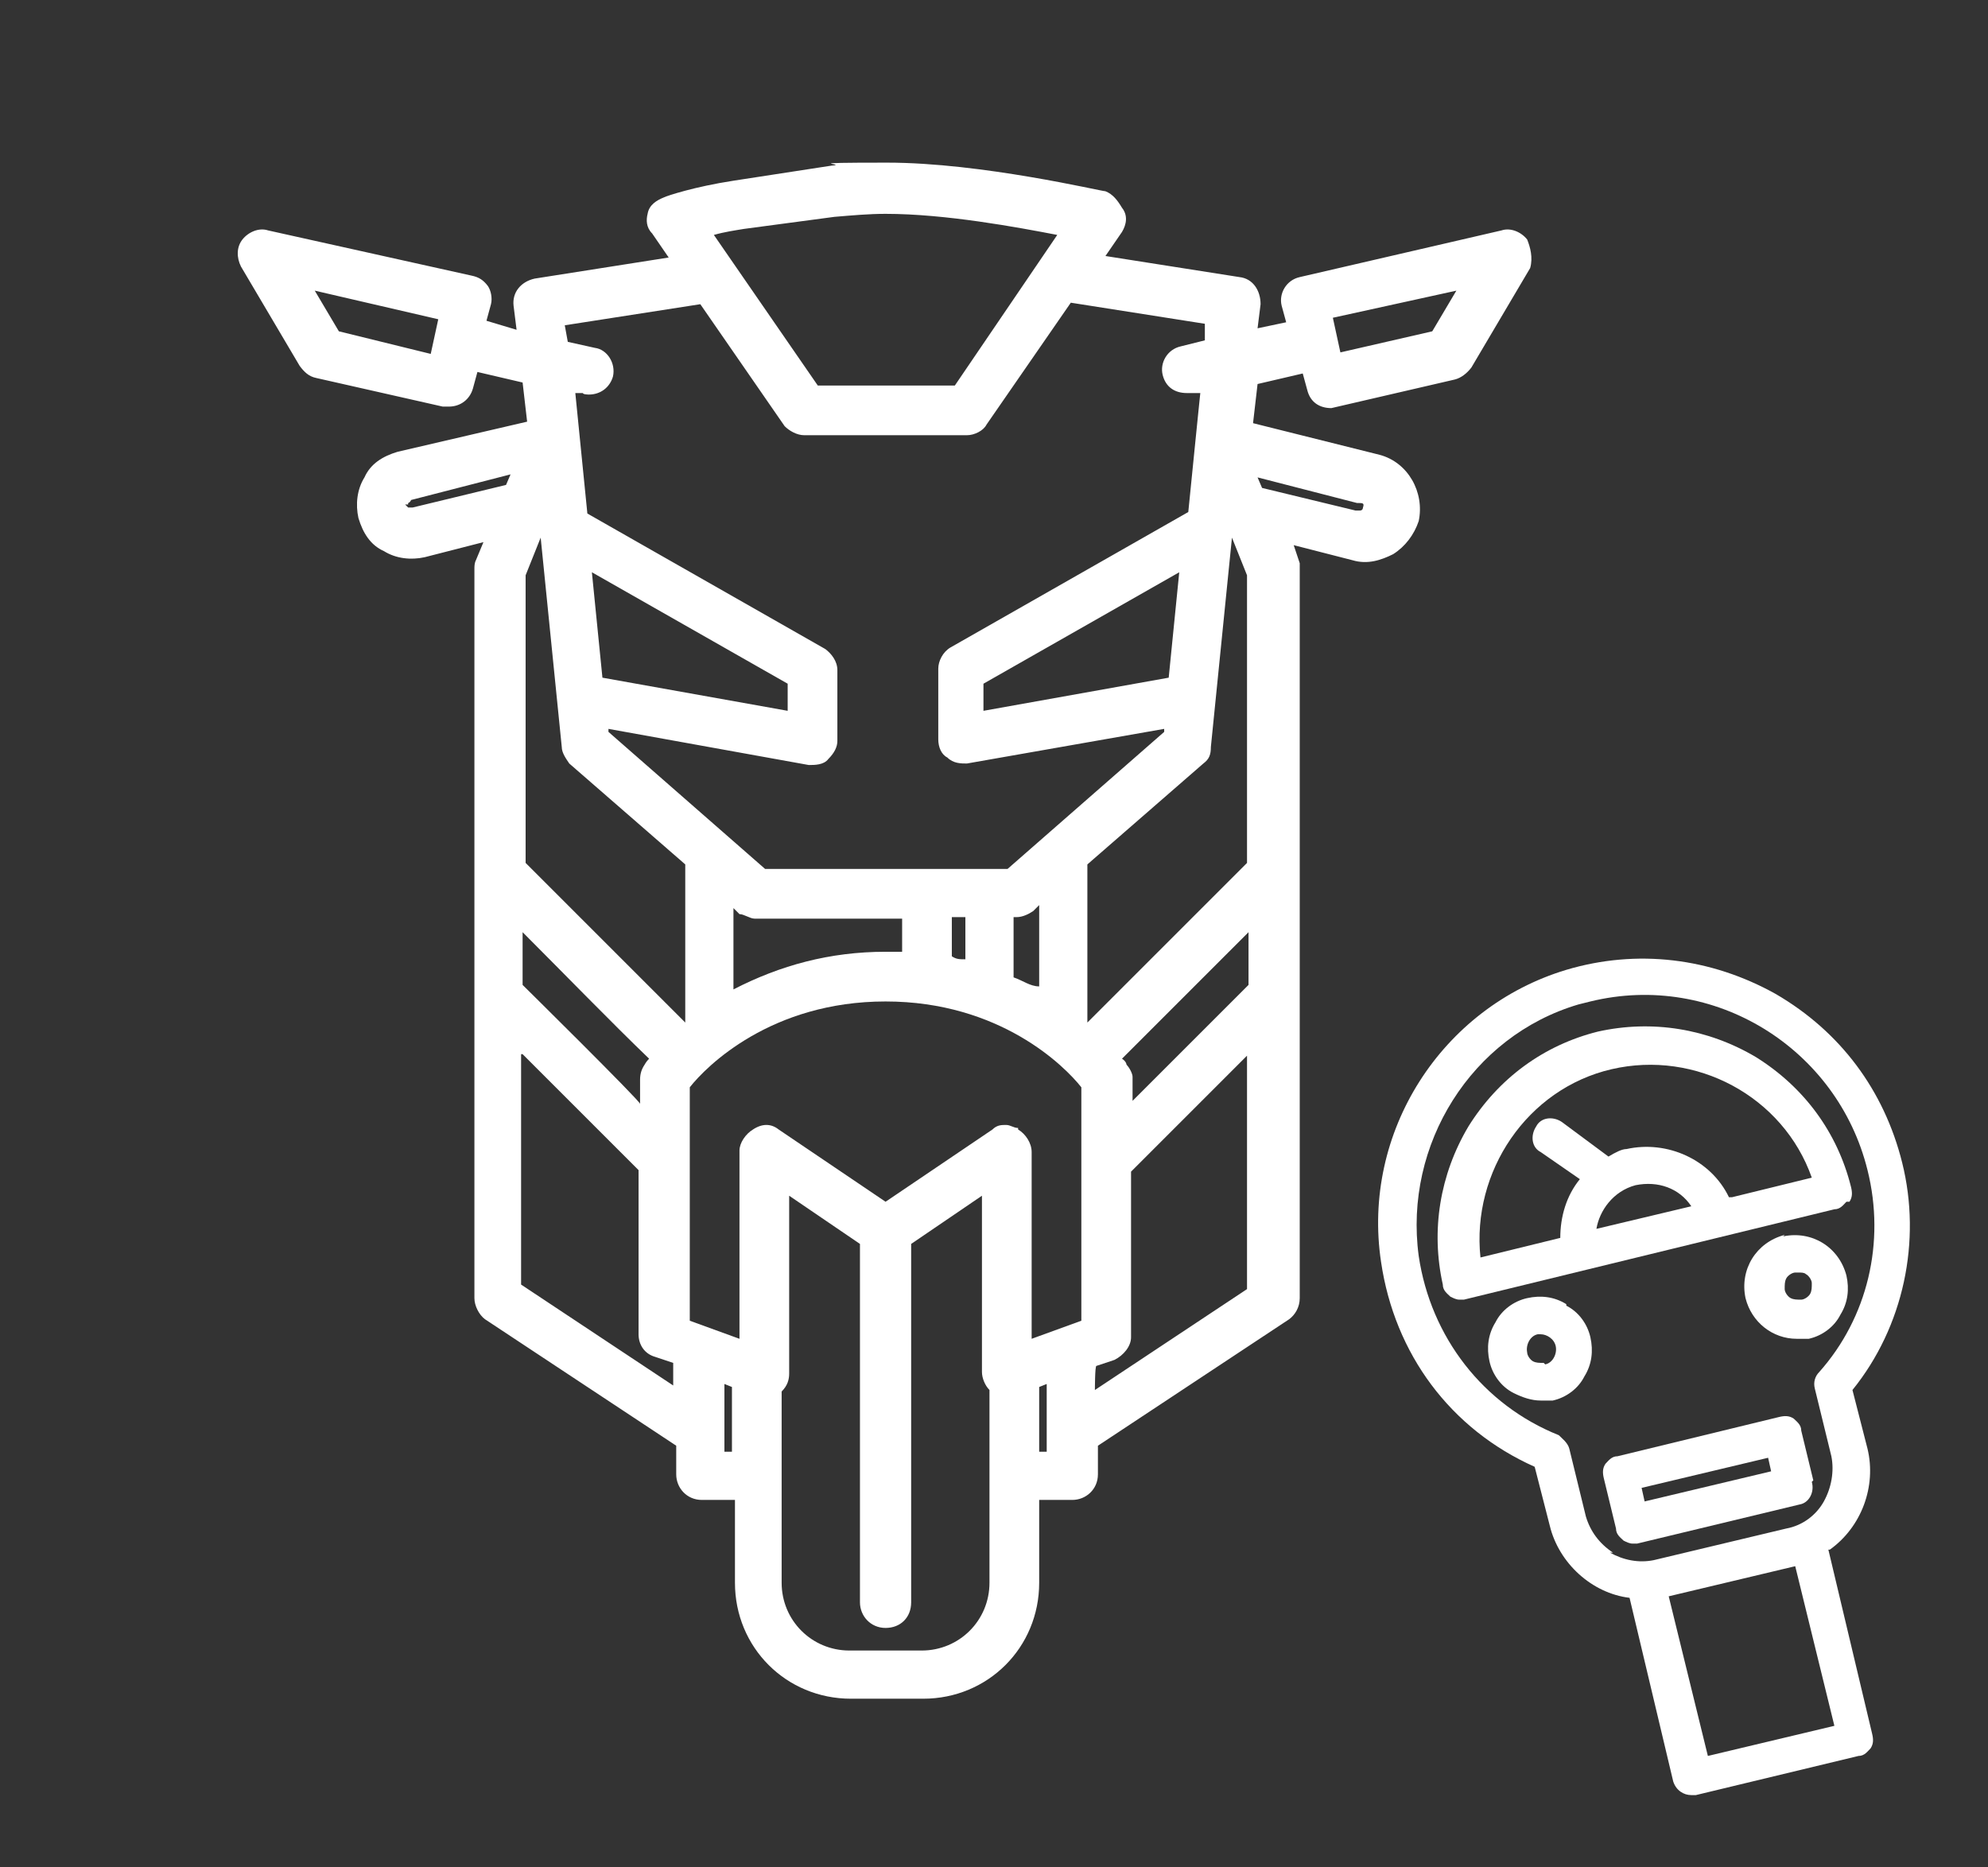
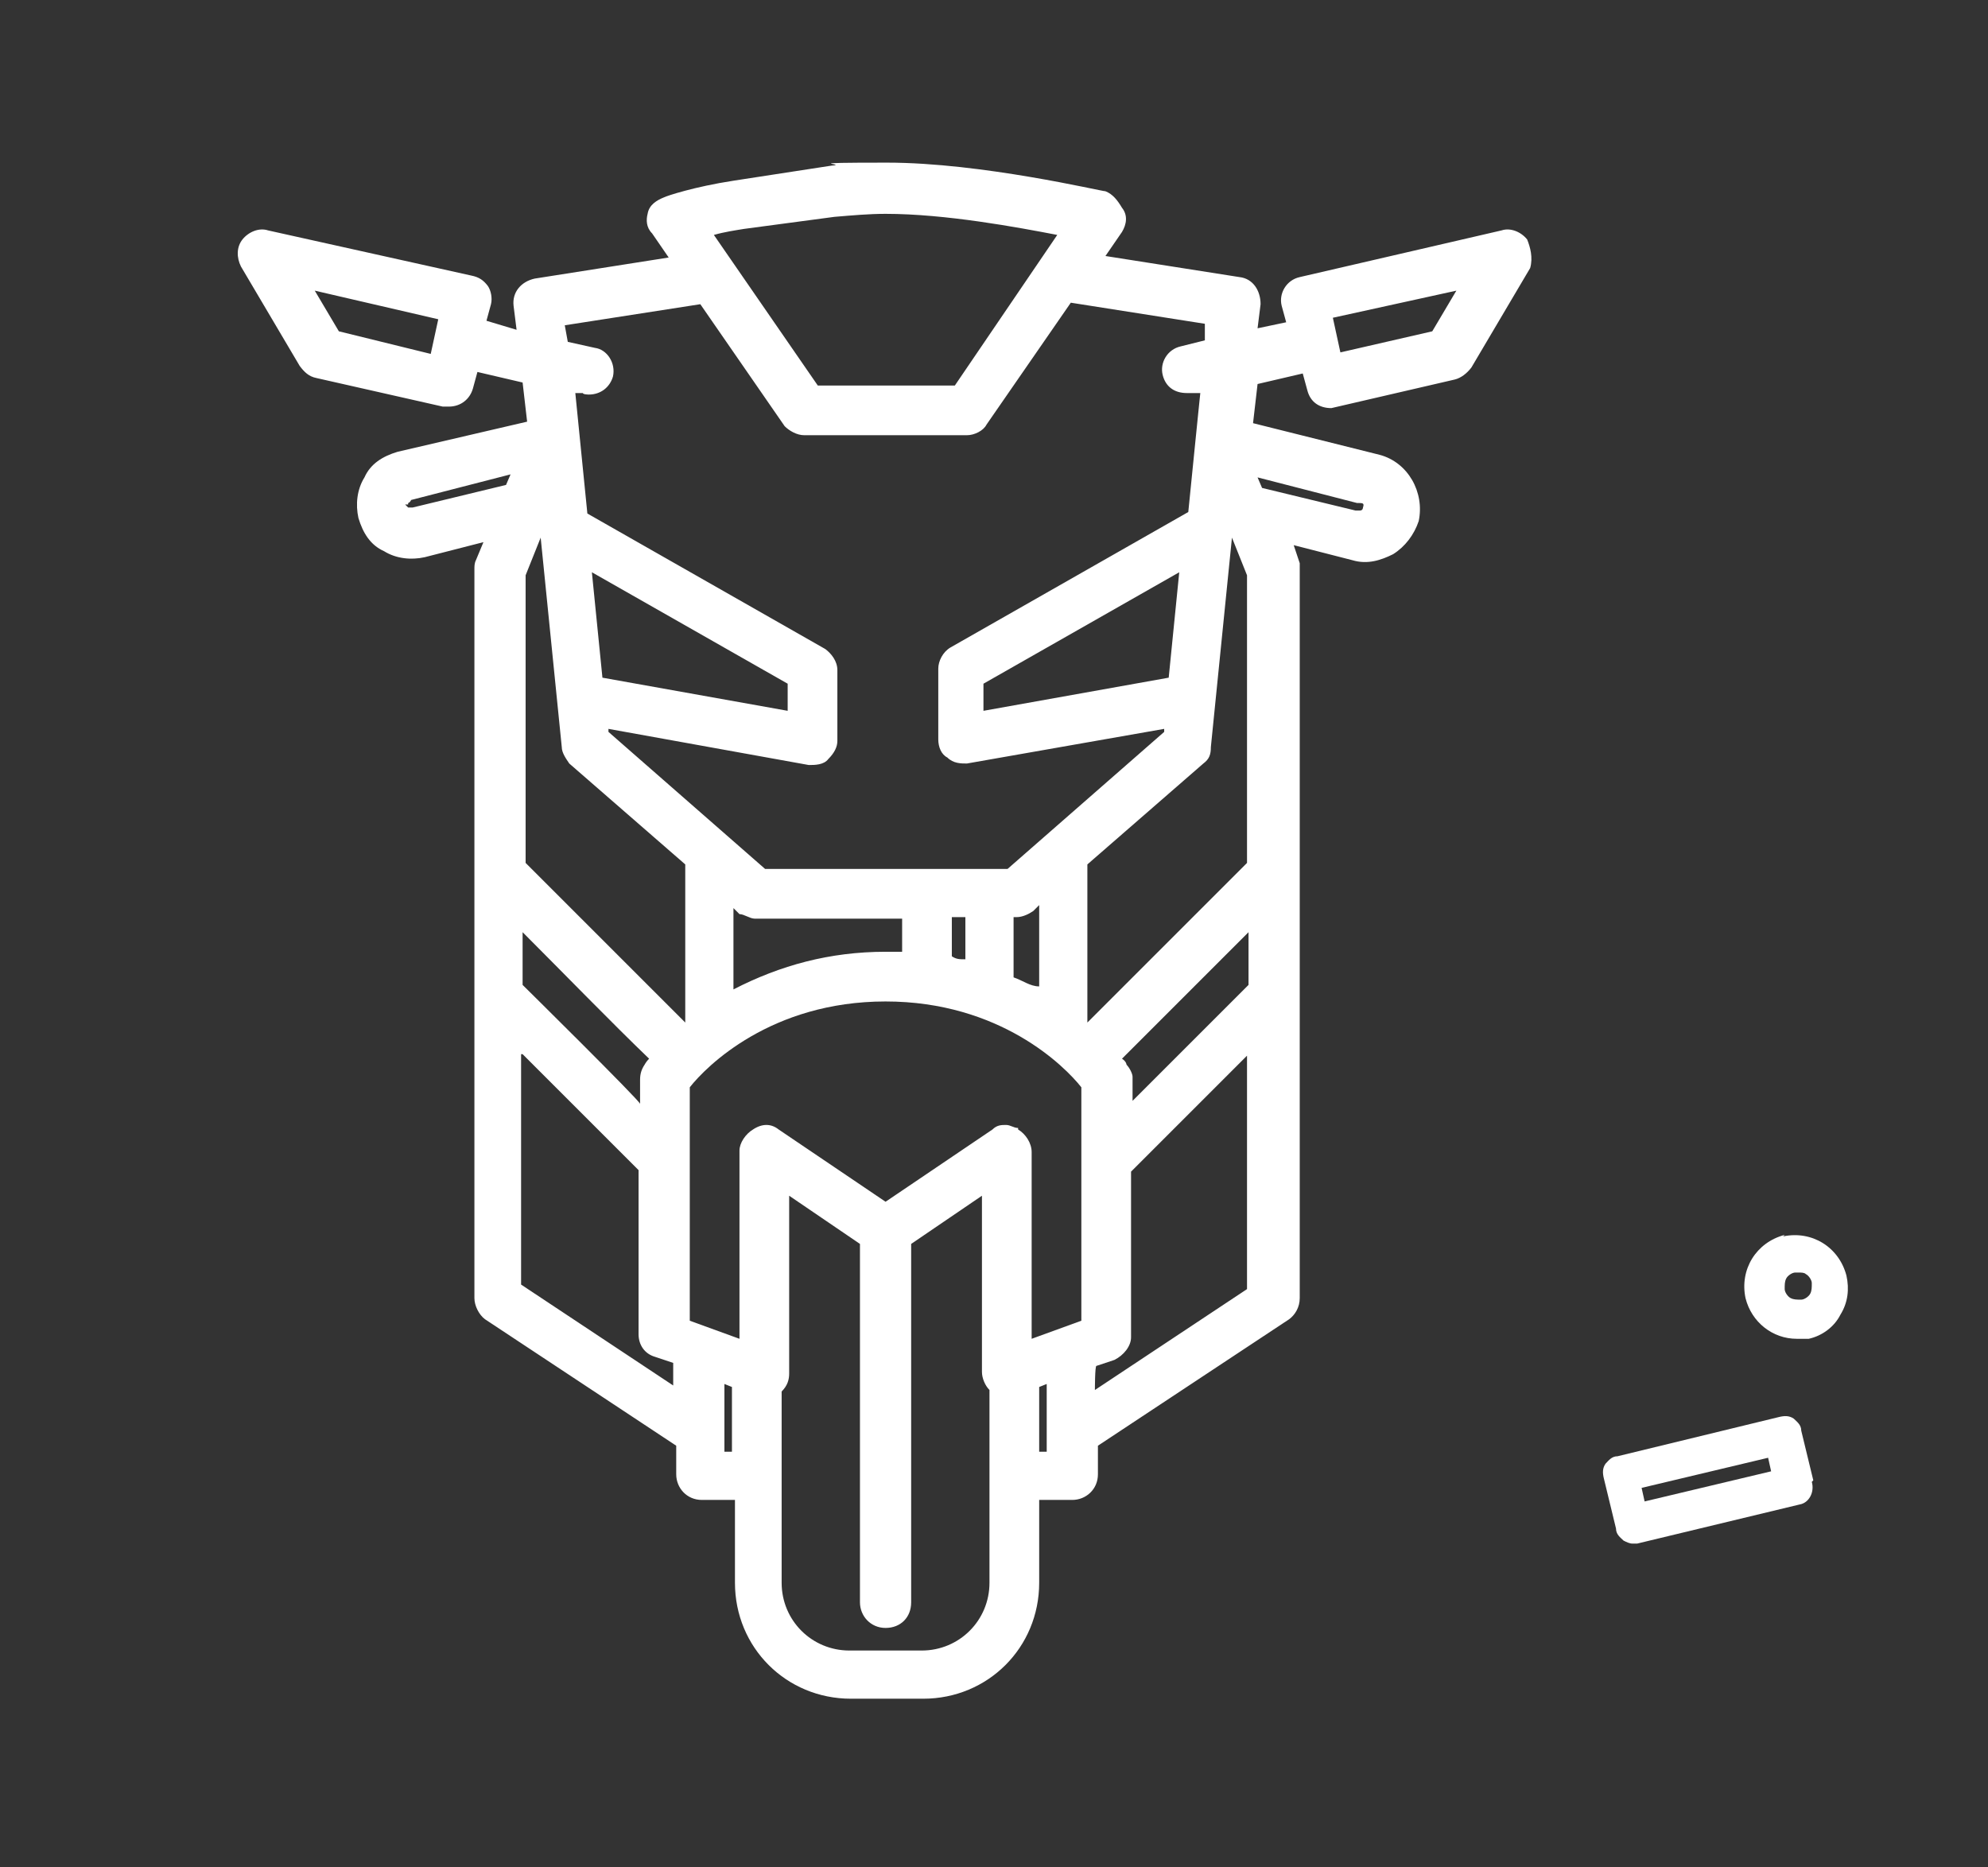
<svg xmlns="http://www.w3.org/2000/svg" id="prefix__Calque_2" version="1.1" viewBox="0 0 132 124">
  <rect x="0" y="0" width="132" height="124" fill="#333333" stroke="none" />
  <defs>
    <style>
      .st0 {
        fill: #fff;
      }
    </style>
  </defs>
  <g id="prefix__Calque_1-2">
    <path id="prefix__Calque_1-21" data-name="prefix__Calque_1-2" class="st0" d="M101.4,15.9c-.4-.5-1.1-.8-1.7-.6l-13.4,3.1c-.9.2-1.4,1.1-1.2,1.9l.3,1.1-1.9.4.2-1.6c0-.9-.5-1.7-1.4-1.8l-8.9-1.4,1.1-1.6c.3-.5.4-1.1,0-1.6-.3-.5-.6-.9-1.1-1.1-.3,0-8.2-1.9-14.5-1.9s-2.4.1-3.7.2l-6.5,1c-2.6.4-4.4,1-4.6,1.1-.5.2-1,.5-1.1,1.1-.1.4-.1.9.3,1.3l1.1,1.6-8.9,1.4c-.9.2-1.5.9-1.4,1.8l.2,1.6-2-.6.3-1.1c.1-.4,0-.9-.2-1.2-.3-.4-.6-.6-1.1-.7l-13.5-3c-.6-.2-1.3.1-1.7.6-.4.5-.4,1.2-.1,1.8l3.9,6.6c.3.4.6.7,1.1.8l8.4,1.9h.4c.8,0,1.4-.5,1.6-1.2l.3-1.1,3,.7.3,2.6-8.6,2c-1,.3-1.8.8-2.2,1.7-.5.8-.6,1.8-.4,2.7.3,1,.8,1.8,1.7,2.2.8.5,1.8.6,2.7.4l3.9-1-.5,1.2c-.1.2-.1.4-.1.6v48.4c0,.5.3,1.1.7,1.4l12.7,8.4v1.9c0,.9.7,1.7,1.7,1.7h2.2v5.5c0,4.3,3.4,7.7,7.7,7.7h4.8c4.3,0,7.7-3.4,7.7-7.7v-5.5h2.2c.9,0,1.7-.7,1.7-1.7v-1.9l12.7-8.4c.4-.3.7-.8.7-1.4v-48.2c0-.2,0-.4,0-.6l-.4-1.2,3.9,1c1,.3,1.9,0,2.7-.4.8-.5,1.4-1.3,1.7-2.2.4-1.9-.7-3.9-2.6-4.4l-8.4-2.1.3-2.6,3-.7.3,1.1c.2.8.8,1.2,1.6,1.2l8.2-1.9c.4-.1.8-.4,1.1-.8l3.9-6.6c.2-.7,0-1.4-.2-1.9ZM96.7,19.3l-1.6,2.7-6.1,1.4-.5-2.3s8.2-1.8,8.2-1.8ZM90.5,33.7c0,0,0,.2-.2.2,0,0,0,0-.3,0l-6.2-1.5-.3-.7,6.6,1.7c.4,0,.5,0,.4.3ZM69.5,91.9v4.5h-.5v-4.3l.5-.2ZM48.6,92.1v4.3h-.5v-4.5l.5.2ZM72.8,90.7l1.2-.4c.6-.3,1.1-.9,1.1-1.5v-11l7.7-7.7v15.5l-10.1,6.7s0-1.6.1-1.6ZM74.8,70.7s0-.2-.3-.4l8.4-8.4v3.5l-7.7,7.7v-1.6c0-.2-.2-.6-.4-.8ZM34.7,70l7.7,7.7v10.9c0,.7.4,1.3,1.1,1.5l1.2.4v1.5l-10.1-6.7v-15.3s.1,0,0,0ZM34.7,65.4v-3.5c2.7,2.7,6,6.1,8.4,8.4-.2.2-.3.4-.3.4-.2.3-.3.6-.3,1v1.6c0-.2-7.8-7.9-7.8-7.9ZM67.3,64.9v-4h.2c.4,0,.8-.2,1.1-.4l.4-.4v5.4c-.6,0-1.1-.4-1.7-.6ZM67.6,74.9c-.3,0-.5-.2-.8-.2s-.6,0-.9.3l-7.1,4.8-7.1-4.8c-.5-.4-1.1-.4-1.7,0-.5.3-.9.9-.9,1.4v12.5l-3.3-1.2v-15.5c1.1-1.4,5.4-5.7,13-5.7s11.9,4.3,13,5.7v15.5l-3.3,1.2v-12.4c0-.6-.4-1.2-.9-1.5ZM45.5,57.4v10.5l-10.6-10.6v-19.1l1-2.5,1.4,13.9c0,.4.3.8.5,1.1,0,0,7.7,6.7,7.7,6.7ZM63.4,25.6h-9.1l-6.9-10c.7-.2,1.4-.3,2-.4l6-.8c1.2-.1,2.3-.2,3.4-.2,4,0,8.8.9,11.4,1.4,0,0-6.8,10-6.8,10ZM53.4,28.9h10.8c.5,0,1.1-.3,1.3-.7l5.6-8.1,8.9,1.4v1.1c0,0-1.6.4-1.6.4-.9.2-1.4,1.1-1.2,1.9s.8,1.2,1.6,1.2h.9c0-.1-.8,7.9-.8,7.9l-15.8,9c-.5.3-.8.9-.8,1.4v4.7c0,.5.2,1,.6,1.2.4.4.9.4,1.3.4l13.1-2.3v.2l-10.4,9.1h-16.1l-10.4-9.1v-.2l13.3,2.4c.4,0,1,0,1.3-.4.4-.4.6-.8.6-1.2v-4.7c0-.6-.4-1.1-.8-1.4l-15.8-9-.8-8h.5c0,.1.4.1.4.1.8,0,1.4-.5,1.6-1.2.2-.9-.4-1.8-1.2-1.9l-1.8-.4-.2-1.1,9-1.4,5.6,8.1c.3.3.8.6,1.3.6ZM52.3,45.4v1.8l-12.3-2.2-.7-7,13,7.4ZM50.1,61h9.8v2.2h-1.1c-3.7,0-7,.9-10.1,2.5v-5.4l.4.4c.3,0,.7.3,1,.3ZM63.2,63.5v-2.6h.9v2.8c-.4,0-.6,0-.9-.2ZM78.3,38l-.7,7-12.3,2.2v-1.8l13-7.4ZM79.9,50.7c.4-.3.5-.6.5-1.1l1.4-13.9,1,2.5v19.1l-10.6,10.6v-10.5l7.7-6.7ZM27.1,33.4c0,0,.1,0,.2-.2l6.6-1.7-.3.7-6.2,1.5h-.3l-.2-.2c.1,0,.2,0,.2,0ZM51.9,92.4c.4-.4.5-.8.5-1.2v-11.8l4.7,3.2v23.8c0,.9.7,1.7,1.7,1.7s1.7-.7,1.7-1.7v-23.8l4.7-3.2v11.7c0,.4.2.9.5,1.2v12.8c0,2.5-2,4.5-4.5,4.5h-4.8c-2.5,0-4.5-2-4.5-4.5v-12.7ZM29.1,21.2l-.5,2.3-6.1-1.5-1.6-2.7s8.2,1.9,8.2,1.9Z" />
    <g>
-       <path class="st0" d="M121.5,102.9c2.1-1.5,3.1-4.2,2.5-6.7l-1-3.9c3.4-4.2,4.6-9.9,3.3-15.1-1.2-4.8-4.1-8.7-8.4-11.2-4.3-2.4-9.2-3-13.9-1.6-8.3,2.5-13.6,10.8-12.3,19.4.9,6.1,4.6,11.1,10.2,13.6l1,3.9c.6,2.5,2.8,4.5,5.3,4.8l2.9,12.2c.2.6.7.9,1.2.9s.2,0,.3,0l10.8-2.6c.4,0,.6-.3.8-.5.2-.3.2-.6.1-1l-2.9-12.2ZM107.1,103.1c-.9-.6-1.5-1.4-1.8-2.4l-1.1-4.5c-.1-.4-.5-.7-.7-.9-5-2-8.5-6.5-9.3-11.9-1-7.4,3.5-14.6,10.6-16.7l.8-.2c8.2-2,16.4,3.1,18.4,11.2,1.2,4.8,0,9.8-3.2,13.4-.3.3-.4.7-.3,1.1l1.1,4.5c.2,1,0,2.1-.5,3-.5.9-1.4,1.6-2.5,1.8l-8.8,2.1c-1,.2-2,0-2.9-.5ZM113.4,116.6l-2.6-10.6,8.4-2,2.6,10.6-8.4,2Z" />
-       <path class="st0" d="M122.8,79.8c.2-.3.2-.6.1-1-.9-3.6-3.1-6.6-6.3-8.6-3.2-1.9-6.9-2.5-10.5-1.7-3.6.9-6.6,3.1-8.6,6.3-1.9,3.2-2.5,6.9-1.7,10.5,0,.4.3.6.5.8.2.1.4.2.6.2s.2,0,.3,0l24.6-6c.4,0,.6-.3.8-.5ZM106,81.6c.2-1.2,1.1-2.5,2.6-2.9,1.5-.3,2.9.2,3.7,1.4l-6.3,1.5ZM114.8,79.5c-1.2-2.5-4.1-3.8-6.8-3.2-.3,0-.7.2-1.2.5l-3.1-2.3c-.6-.4-1.4-.3-1.7.3-.4.6-.3,1.4.3,1.7l2.6,1.8c-.9,1.1-1.3,2.5-1.3,3.9l-5.3,1.3c-.6-5.7,3.1-11.2,8.7-12.5,5.6-1.3,11.4,1.8,13.3,7.2l-5.3,1.3Z" />
      <path class="st0" d="M120.4,98.3l-.8-3.3c0-.4-.3-.6-.5-.8-.3-.2-.6-.2-1-.1l-10.7,2.6c-.4,0-.6.3-.8.5-.2.3-.2.6-.1,1l.8,3.3c0,.4.3.6.5.8.2.1.4.2.6.2s.2,0,.3,0l10.8-2.6c.6-.1,1-.8.8-1.5ZM109.2,99.7l-.2-.9,8.4-2,.2.9-8.4,2Z" />
-       <path class="st0" d="M104,86.6c-.8-.5-1.7-.6-2.6-.4-.9.2-1.7.8-2.1,1.6-.5.8-.6,1.7-.4,2.6.2.9.8,1.7,1.6,2.1.6.3,1.2.5,1.8.5s.5,0,.8,0c.9-.2,1.7-.8,2.1-1.6.5-.8.6-1.7.4-2.6-.2-.9-.8-1.7-1.6-2.1ZM102.5,90.5c-.3,0-.5,0-.7-.1-.2-.1-.4-.4-.4-.6-.1-.5.2-1.1.7-1.2,0,0,.1,0,.2,0,.4,0,.9.3,1,.8.1.5-.2,1.1-.7,1.2Z" />
      <path class="st0" d="M118.5,82c-1.9.5-3,2.3-2.6,4.2.4,1.6,1.8,2.7,3.4,2.7s.5,0,.8,0c.9-.2,1.7-.8,2.1-1.6.5-.8.6-1.7.4-2.6-.5-1.9-2.3-3-4.2-2.6ZM120.2,85.9c-.1.2-.4.4-.6.4-.3,0-.5,0-.7-.1-.2-.1-.4-.4-.4-.6,0-.3,0-.5.1-.7.1-.2.4-.4.6-.4,0,0,.2,0,.2,0,.2,0,.4,0,.5.1.2.1.4.4.4.6,0,.3,0,.5-.1.7Z" />
    </g>
  </g>
</svg>